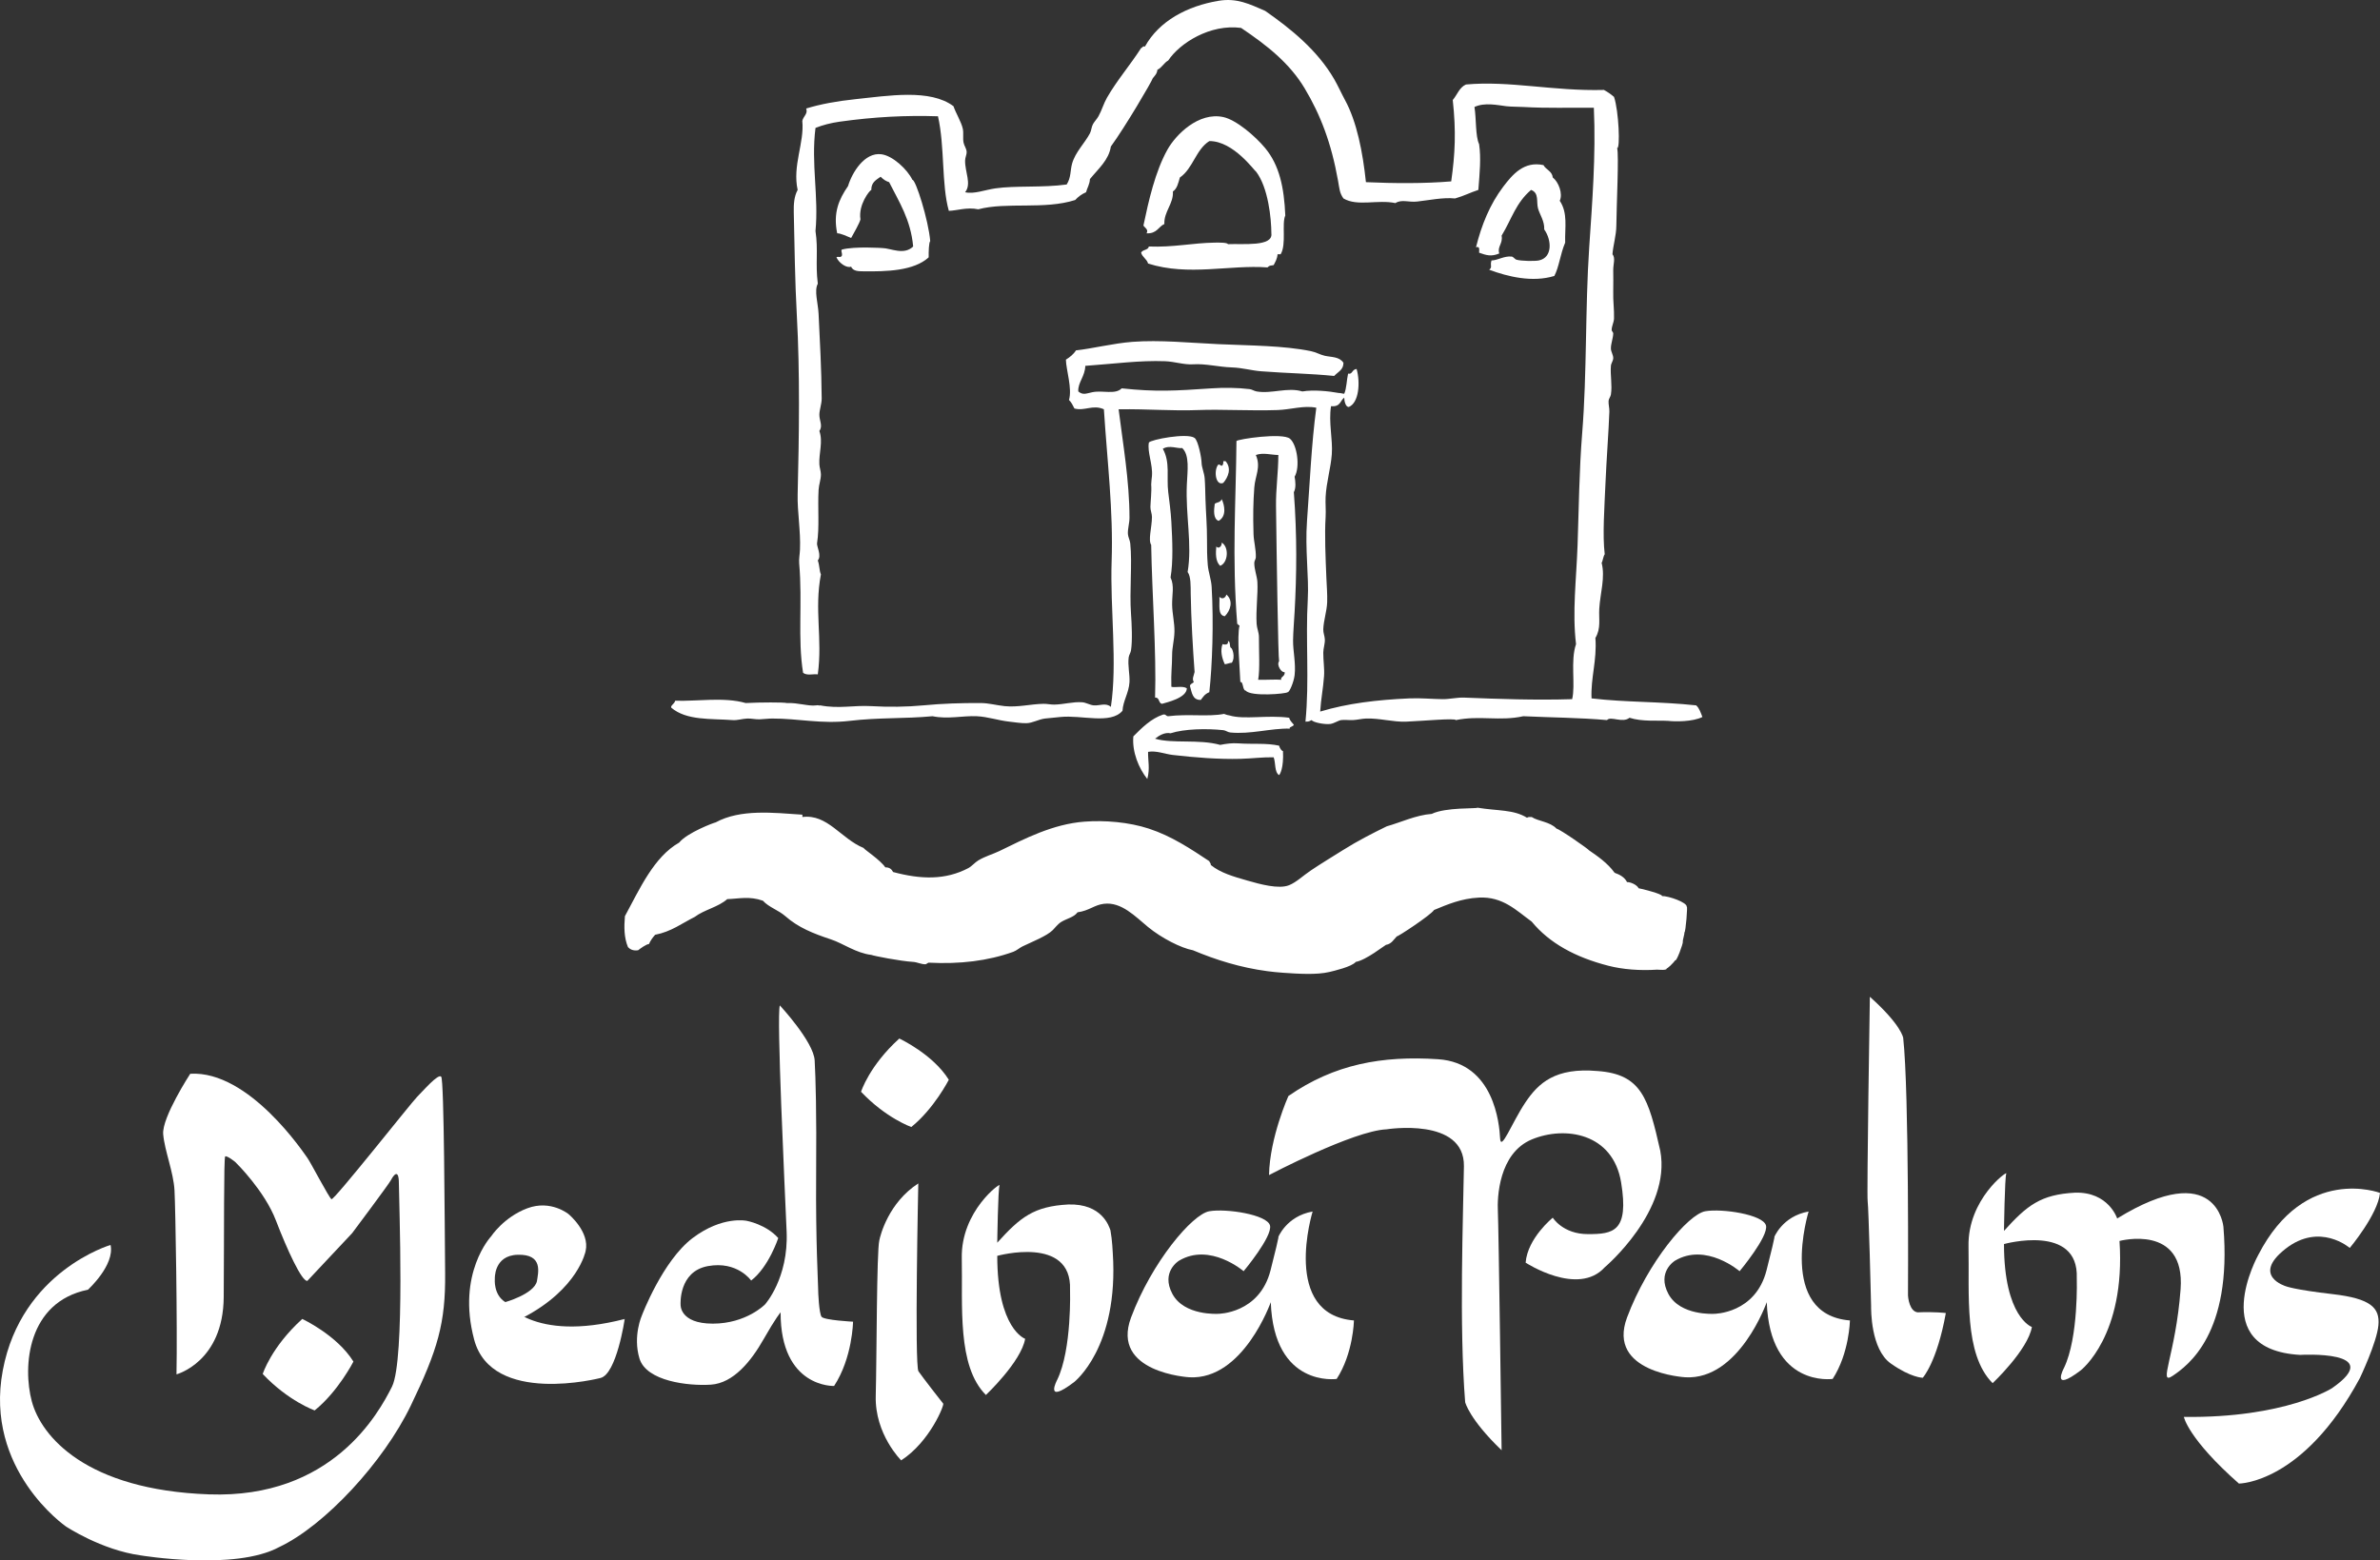
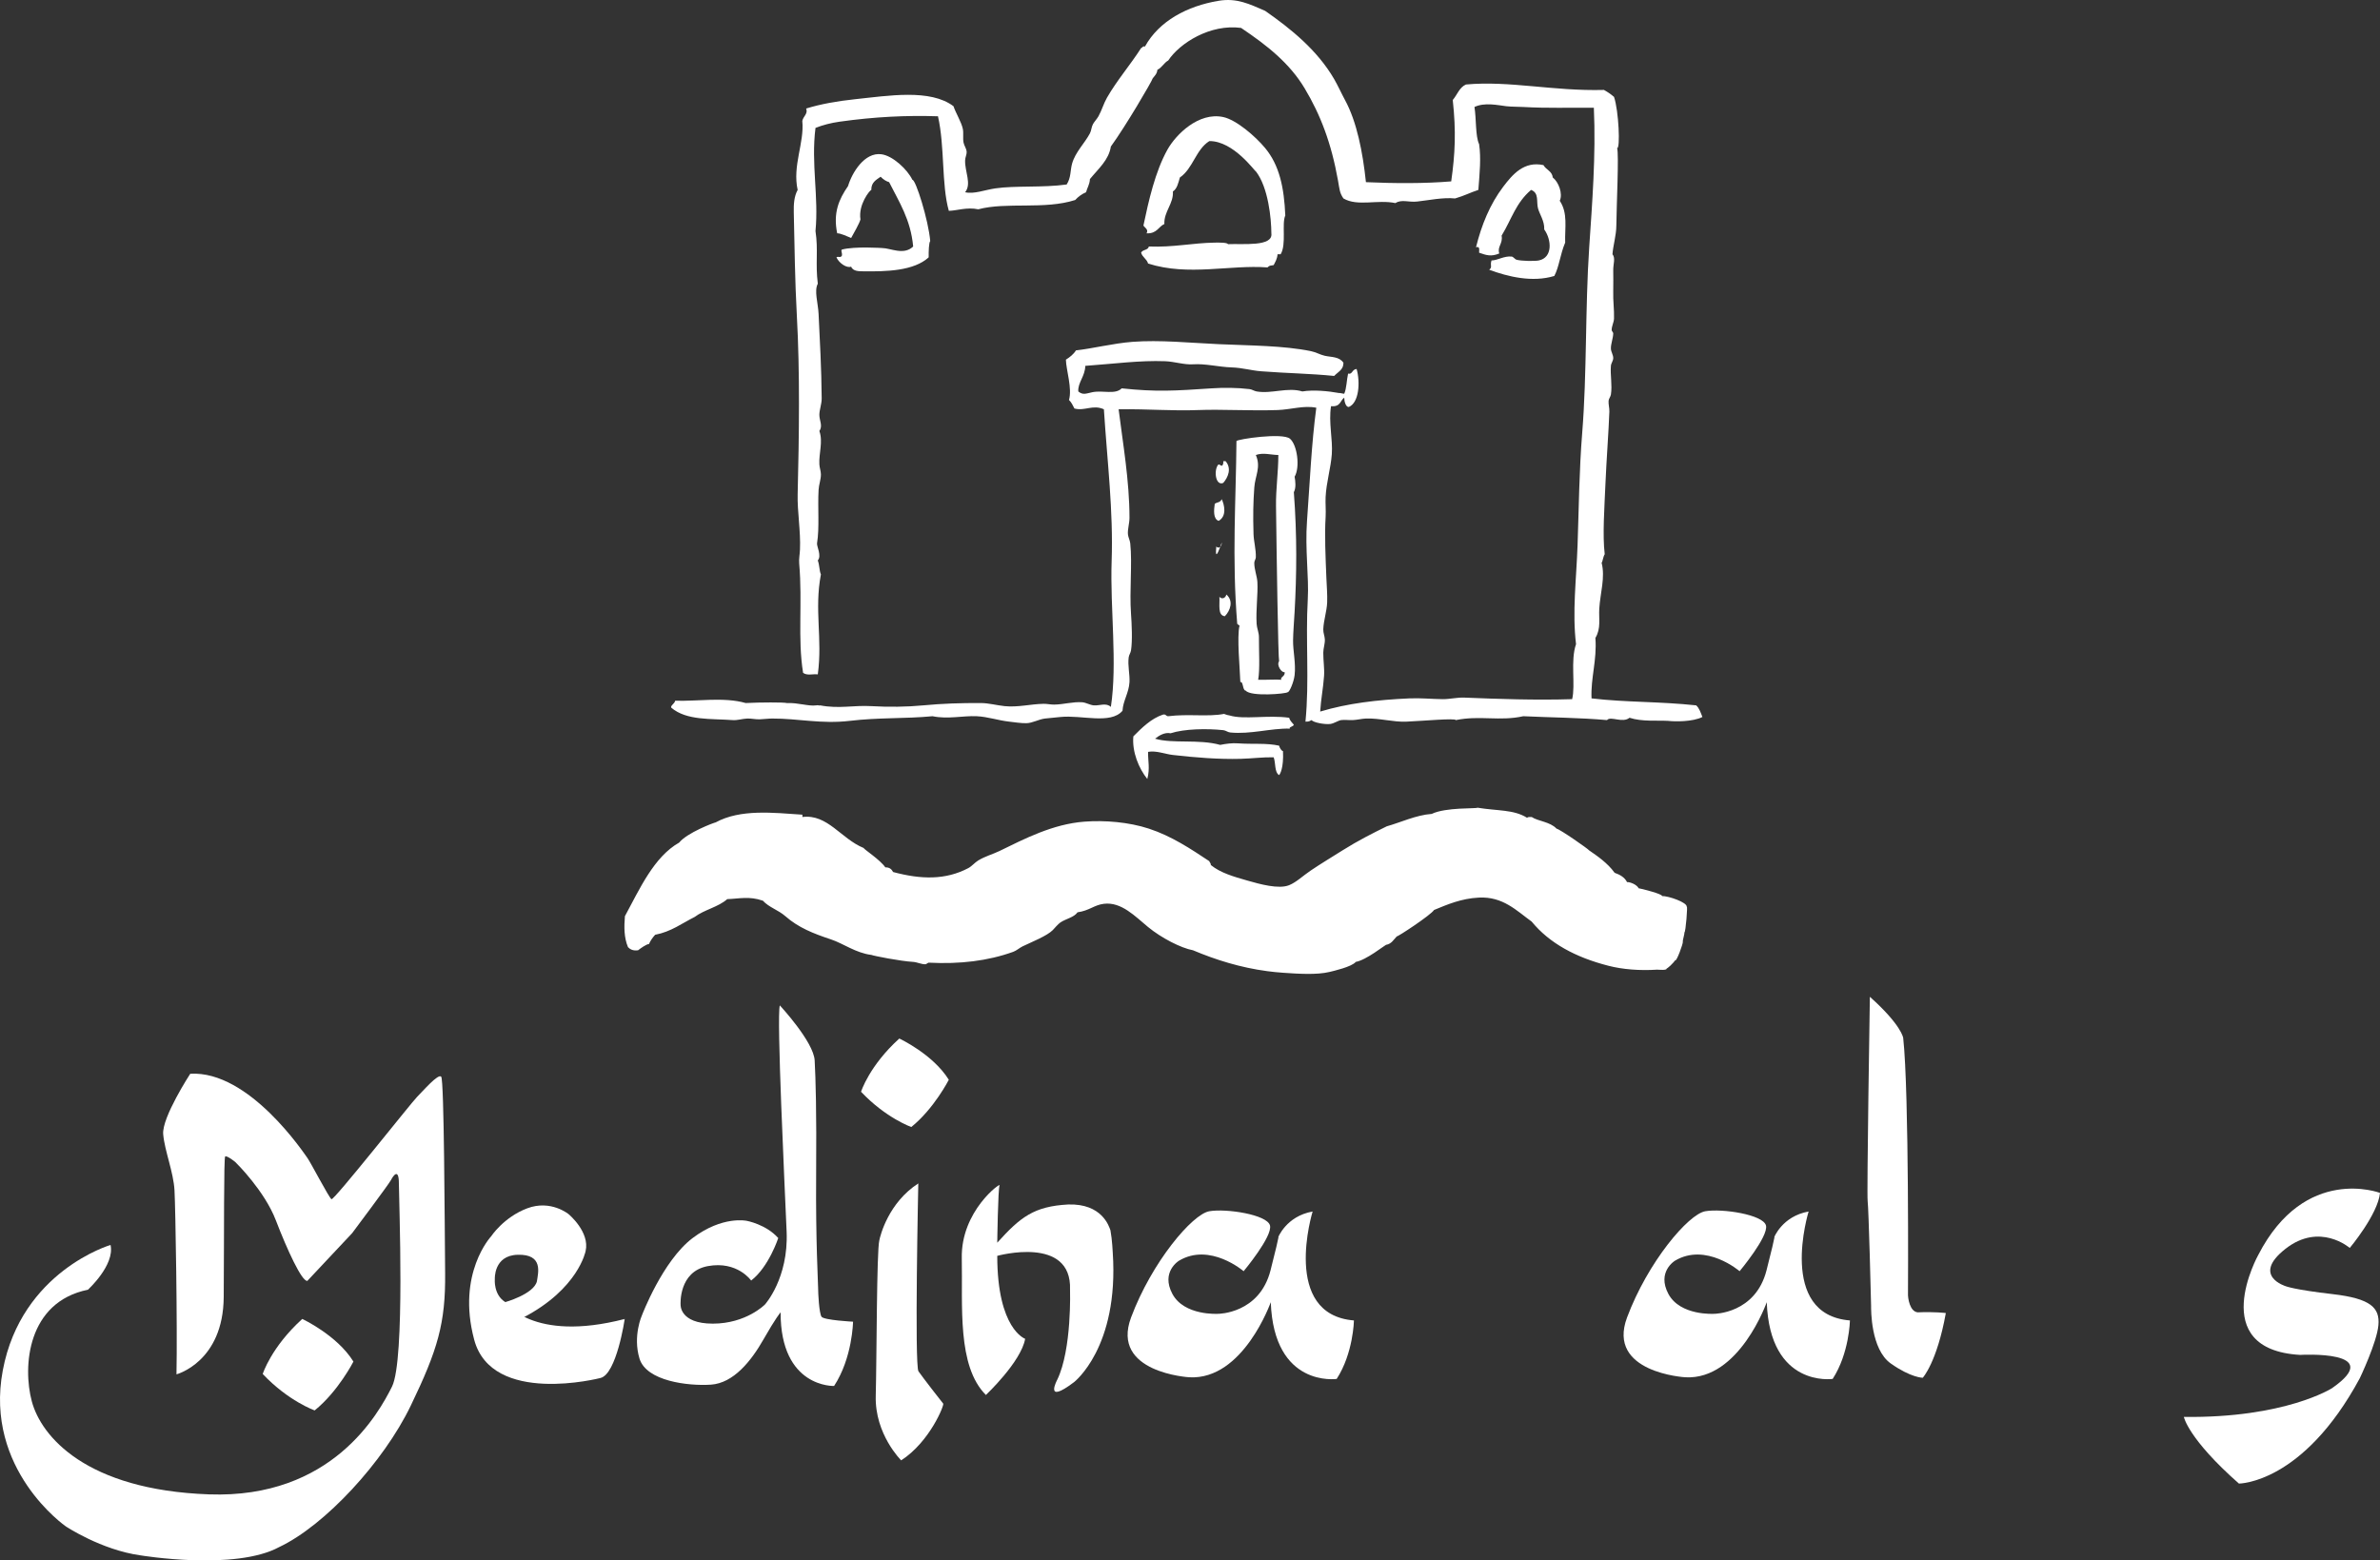
<svg xmlns="http://www.w3.org/2000/svg" width="244.462px" height="160.311px" viewBox="0 0 244.462 160.311" version="1.1">
  <rect x="0" y="0" width="244.462" height="160.311" fill="#333333" stroke="none" />
  <title>MedinaPalms_Logo_white</title>
  <g id="MadinaPalms_Website_V1" stroke="none" stroke-width="1" fill="none" fill-rule="evenodd">
    <g id="MadinaPalms_Styleguide" transform="translate(-937, -170)" fill="#FFFFFF">
      <g id="MedinaPalms_Logo_white" transform="translate(937, 170)">
        <path d="M94.593,26.519 C94.846,26.701 94.361,26.811 94.195,26.838 C94.219,26.623 94.529,26.694 94.593,26.519" id="Fill-1" />
        <path d="M125.649,47.382 L125.888,47.382 C126.521,48.117 126.16,49.018 125.649,49.611 C124.892,49.947 124.653,48.436 125.091,47.78 C125.232,47.632 125.324,47.815 125.49,47.86 C125.63,47.786 125.666,47.611 125.649,47.382" id="Fill-3" />
        <path d="M125.49,51.284 C125.768,51.871 126.032,53.027 125.172,53.513 C124.601,53.314 124.68,52.409 124.773,51.762 C125.002,51.577 125.323,51.663 125.49,51.284" id="Fill-5" />
-         <path d="M125.49,55.743 C126.27,56.215 126.14,57.817 125.331,58.132 C124.833,57.673 124.869,56.832 124.932,56.141 C125.145,56.432 125.519,56.148 125.49,55.743" id="Fill-7" />
+         <path d="M125.49,55.743 C124.833,57.673 124.869,56.832 124.932,56.141 C125.145,56.432 125.519,56.148 125.49,55.743" id="Fill-7" />
        <path d="M125.968,61.079 C126.719,61.728 126.384,62.724 125.809,63.309 C125.045,63.224 125.306,62.113 125.251,61.318 C125.545,61.621 125.887,61.42 125.968,61.079" id="Fill-9" />
-         <path d="M126.128,65.857 C126.43,65.9 126.245,66.43 126.445,66.574 C126.553,66.521 126.93,67.503 126.526,68.087 C126.3,68.099 126.157,68.187 125.809,68.247 C125.492,67.58 125.334,66.845 125.57,66.176 C125.756,66.229 126.223,66.3 126.128,65.857" id="Fill-11" />
        <path d="M132.896,74.458 C132.862,74.64 132.316,74.72 132.498,74.855 C130.48,74.81 128.474,75.46 126.366,75.253 C126.104,75.228 125.91,75.043 125.649,75.014 C123.955,74.835 121.662,74.872 120.234,75.334 C119.634,75.204 119.04,75.574 118.642,75.891 C120.465,76.429 123.125,75.913 125.331,76.528 C125.955,76.404 126.566,76.326 127.163,76.369 C128.697,76.478 130.073,76.317 131.382,76.607 C131.439,76.844 131.625,77.141 131.782,77.165 C131.869,78.914 131.471,79.548 131.382,79.633 C130.89,79.329 131.047,78.376 130.825,77.802 C129.689,77.777 128.613,77.93 127.401,77.961 C125.209,78.019 122.769,77.828 120.473,77.563 C119.622,77.465 118.77,77.091 117.925,77.244 C117.905,78.194 118.135,78.91 117.846,80.032 C116.981,78.955 116.266,77.253 116.412,75.652 C117.308,74.746 118.253,73.82 119.439,73.422 C119.768,73.331 119.748,73.589 119.996,73.581 C122.062,73.322 124.101,73.664 125.73,73.342 C125.914,73.397 125.938,73.444 126.286,73.501 C127.782,73.959 130.198,73.433 132.419,73.74 C132.496,74.062 132.726,74.228 132.896,74.458" id="Fill-13" />
        <path d="M128.993,17.6 C128.914,17.652 126.721,14.473 124.217,14.495 C122.828,15.363 122.533,17.324 121.19,18.237 C121.028,18.791 120.908,19.389 120.474,19.671 C120.56,20.915 119.536,21.753 119.598,23.015 C118.996,23.271 118.852,24.021 117.767,23.971 C117.993,23.577 117.604,23.415 117.447,23.174 C117.978,20.644 118.651,17.633 119.916,15.37 C120.782,13.822 123.117,11.482 125.649,12.026 C126.989,12.314 128.949,14.004 129.95,15.211 C131.411,16.974 131.897,19.248 132.019,22.14 C131.632,22.987 132.158,25.101 131.542,26.121 L131.223,26.121 C131.193,26.594 130.994,26.899 130.825,27.236 C130.49,27.31 130.423,27.238 130.189,27.474 C126.321,27.182 122.082,28.397 117.926,27.077 C117.791,26.601 117.346,26.435 117.209,25.962 C117.351,25.626 117.926,25.723 118.005,25.325 C120.529,25.425 122.502,24.958 124.773,24.926 C125.222,24.92 126.077,24.912 126.128,25.085 C127.666,25.014 130.783,25.374 130.588,23.971 C130.581,22.453 130.277,19.25 128.993,17.6" id="Fill-15" />
        <path d="M93.796,25.324 C93.544,22.55 92.337,20.73 91.328,18.715 C91,18.612 90.751,18.455 90.452,18.157 C90.004,18.479 89.483,18.728 89.497,19.511 C89.33,19.544 88.143,21.033 88.381,22.536 C88.326,22.853 87.645,24.066 87.426,24.448 C87.007,24.282 86.329,23.954 85.993,23.97 C85.559,21.868 86.165,20.483 87.108,19.113 C87.52,17.728 88.804,15.62 90.531,15.848 C91.703,16.001 93.2,17.404 93.717,18.475 C94.053,18.431 95.37,22.628 95.548,24.766 C95.409,24.917 95.377,25.845 95.389,26.439 C93.873,27.832 91.053,27.911 88.62,27.872 C88.261,27.867 87.603,27.883 87.426,27.394 C86.993,27.576 86.194,27.055 85.913,26.439 C86.115,26.297 86.301,26.527 86.47,26.279 C86.542,25.975 86.34,25.771 86.47,25.642 C87.781,25.284 90.66,25.488 90.611,25.483 C91.475,25.486 92.831,26.263 93.796,25.324" id="Fill-17" />
        <path d="M131.383,67.927 C131.289,67.681 131.129,57.17 131.066,52 C131.043,50.205 131.299,48.598 131.305,46.745 C130.539,46.736 129.753,46.471 128.993,46.745 C129.543,48.006 128.921,48.873 128.835,50.089 C128.724,51.651 128.699,52.888 128.756,54.867 C128.778,55.618 129.02,56.441 128.993,57.256 C128.989,57.438 128.838,57.624 128.835,57.814 C128.825,58.495 129.121,59.198 129.154,59.805 C129.221,61.069 128.987,62.648 129.075,64.105 C129.101,64.548 129.316,64.988 129.312,65.459 C129.304,66.863 129.423,68.769 129.234,69.838 C130.136,69.858 131.043,69.785 131.623,69.838 C131.42,69.579 132.061,69.484 131.941,69.042 C131.682,69.16 131.082,68.365 131.383,67.927 M132.498,45.072 C133.248,45.705 133.553,48.001 132.977,48.975 C133.056,49.423 133.143,50.101 132.897,50.567 C133.236,55.018 133.187,59.087 132.977,62.831 C132.917,63.867 132.829,64.974 132.818,65.777 C132.801,66.863 133.116,68.138 132.977,69.361 C132.893,70.079 132.438,71.146 132.26,71.112 C132.116,71.287 128.469,71.589 127.959,70.953 C127.615,70.951 127.72,69.963 127.402,70.077 C127.363,68.783 127.03,65.372 127.321,64.264 C127.053,64.189 127.309,64.145 127.082,64.105 C126.53,57.249 126.952,51.501 127.003,45.312 C127.104,45.118 131.732,44.426 132.498,45.072" id="Fill-19" />
        <path d="M134.727,73.98 C134.439,74.101 134.527,74.135 134.09,74.14 C134.504,69.944 134.088,65.72 134.329,61.558 C134.46,59.275 134.034,56.451 134.25,53.514 C134.541,49.547 134.706,45.603 135.204,41.888 C133.908,41.629 132.593,42.082 131.223,42.127 C128.379,42.221 125.486,42.036 123.101,42.127 C120.336,42.233 118.117,42.011 114.899,42.047 C115.326,45.494 116.014,49.372 116.015,53.196 C116.015,53.76 115.819,54.353 115.854,54.868 C115.877,55.19 116.058,55.487 116.094,55.824 C116.316,57.93 116,60.688 116.173,63.071 C116.245,64.067 116.33,65.82 116.173,66.813 C116.131,67.077 115.968,67.277 115.934,67.53 C115.821,68.371 116.058,69.269 116.015,70.078 C115.953,71.185 115.355,71.989 115.297,73.024 C114.072,74.452 111.099,73.436 108.926,73.661 C108.513,73.704 107.47,73.803 107.334,73.82 C106.658,73.908 106.058,74.286 105.423,74.298 C104.868,74.31 104.221,74.2 103.67,74.14 C102.497,74.01 101.462,73.634 100.326,73.582 C98.894,73.516 97.361,73.91 95.787,73.582 C92.899,73.854 90.295,73.7 87.267,74.06 C84.372,74.402 81.943,73.807 79.303,73.82 C78.893,73.823 78.455,73.884 78.029,73.9 C77.607,73.916 77.167,73.805 76.754,73.82 C76.21,73.842 75.772,74.019 75.242,73.98 C73.021,73.817 70.521,74.043 68.951,72.706 C68.837,72.494 69.303,72.294 69.349,71.989 C71.625,72.066 74.369,71.587 76.596,72.228 C78.089,72.149 80.52,72.144 80.816,72.228 C81.986,72.181 83.037,72.578 83.842,72.467 C84.107,72.413 84.115,72.527 84.24,72.467 C86.192,72.841 87.661,72.439 89.497,72.546 C91.248,72.649 93.136,72.63 94.832,72.467 C96.821,72.276 98.718,72.22 100.725,72.228 C101.574,72.231 102.357,72.46 103.193,72.546 C104.545,72.686 105.855,72.332 107.175,72.308 C107.561,72.301 107.9,72.392 108.29,72.387 C109.253,72.374 110.212,72.078 111.156,72.148 C111.558,72.178 111.947,72.433 112.35,72.467 C112.944,72.517 113.608,72.162 114.103,72.626 C114.789,68.142 114.014,62.507 114.182,57.655 C114.361,52.486 113.737,47.483 113.386,42.047 C112.243,41.537 111.425,42.254 110.36,41.968 C110.201,41.649 110.046,41.326 109.802,41.092 C110.148,39.896 109.511,38.029 109.484,36.951 C109.89,36.693 110.264,36.404 110.519,35.996 C112.142,35.826 114.358,35.268 116.332,35.119 C119.153,34.907 122.183,35.222 125.171,35.358 C128.515,35.51 131.82,35.499 134.648,36.075 C135.184,36.184 135.581,36.44 136.082,36.553 C136.768,36.707 137.557,36.622 137.992,37.27 C137.994,37.992 137.473,38.171 137.037,38.623 C134.518,38.371 132.304,38.356 129.55,38.145 C128.526,38.067 127.632,37.784 126.526,37.747 C125.148,37.701 123.82,37.343 122.543,37.428 C121.631,37.49 120.643,37.146 119.677,37.11 C117.06,37.013 114.505,37.369 111.475,37.587 C111.459,38.659 110.689,39.315 110.758,40.216 C111.239,40.613 111.544,40.431 112.192,40.296 C113.281,40.067 114.541,40.578 115.217,39.897 C118.741,40.277 120.742,40.148 124.455,39.897 C125.673,39.815 127.101,39.823 128.357,39.977 C128.596,40.006 128.825,40.173 129.075,40.216 C130.634,40.484 132.244,39.752 133.772,40.216 C134.902,40.027 136.454,40.177 137.514,40.375 C137.709,40.366 137.825,40.433 138.073,40.455 C138.323,39.883 138.316,39.052 138.47,38.384 C138.934,38.496 138.849,37.952 139.345,37.907 C139.734,39.286 139.593,41.37 138.549,41.809 C138.227,41.845 138.072,41.216 138.073,40.853 C137.637,41.168 137.701,41.823 136.718,41.729 C136.45,43.39 136.91,45.142 136.797,46.666 C136.694,48.083 136.234,49.563 136.161,51.046 C136.127,51.734 136.203,52.41 136.161,53.116 C136.049,54.943 136.149,57.187 136.241,59.407 C136.274,60.213 136.35,61.09 136.32,61.876 C136.284,62.821 135.953,63.723 135.921,64.663 C135.91,65.026 136.067,65.335 136.082,65.699 C136.098,66.147 135.923,66.604 135.921,67.052 C135.917,67.901 136.053,68.676 136.001,69.441 C135.917,70.679 135.679,71.831 135.603,73.104 C138.43,72.253 141.429,71.899 144.761,71.75 C145.925,71.698 147.109,71.821 148.185,71.83 C148.93,71.835 149.652,71.64 150.415,71.67 C153.889,71.811 157.766,71.948 161.483,71.83 C161.844,70.371 161.287,67.887 161.882,66.176 C161.486,62.847 161.913,59.599 162.041,55.983 C162.173,52.246 162.202,48.355 162.519,44.436 C163.005,38.407 162.817,31.657 163.236,25.404 C163.535,20.946 163.935,15.974 163.713,11.07 C161.238,11.044 158.967,11.134 156.466,10.991 C155.903,10.958 155.246,10.974 154.715,10.912 C153.835,10.806 152.503,10.495 151.45,10.991 C151.644,12.171 151.537,13.996 151.927,14.813 C152.135,16.235 151.988,17.75 151.848,19.512 C150.96,19.8 150.478,20.09 149.459,20.388 C148.189,20.263 146.771,20.574 145.558,20.706 C144.677,20.802 143.986,20.45 143.329,20.865 C141.498,20.478 139.436,21.24 137.992,20.388 C137.592,19.82 137.59,19.426 137.435,18.556 C136.744,14.679 135.628,11.784 134.011,9.08 C132.458,6.485 130.146,4.662 127.48,2.868 C124.314,2.44 121.18,4.424 119.996,6.213 C119.549,6.456 119.351,6.95 118.881,7.168 C118.845,7.584 118.601,7.79 118.403,8.044 C118.311,8.377 115.586,13.016 114.103,15.052 C113.884,16.449 112.839,17.309 111.952,18.397 C111.926,18.954 111.673,19.285 111.554,19.75 C111.108,19.942 110.744,20.214 110.439,20.547 C107.295,21.561 103.411,20.728 100.485,21.502 C99.295,21.259 98.296,21.643 97.459,21.661 C96.693,18.949 97.058,15.074 96.344,11.946 C93.105,11.841 89.857,11.994 86.231,12.503 C85.354,12.627 84.514,12.844 83.763,13.141 C83.297,16.847 84.108,20.188 83.763,23.731 C84.062,25.707 83.739,27.059 84.001,29.147 C83.606,29.876 84.027,31.114 84.081,32.252 C84.209,34.99 84.375,37.796 84.4,40.933 C84.404,41.505 84.164,42.103 84.161,42.605 C84.156,43.205 84.54,43.752 84.161,44.277 C84.555,45.378 84.101,46.564 84.161,47.701 C84.179,48.051 84.317,48.394 84.32,48.736 C84.324,49.272 84.112,49.767 84.081,50.329 C83.978,52.206 84.185,54.177 83.922,55.824 C83.876,56.11 84.416,57.104 84.001,57.575 C84.187,58.09 84.151,58.647 84.32,59.01 C83.621,62.687 84.501,65.583 84.001,69.282 C83.488,69.219 82.901,69.436 82.489,69.123 C81.917,65.571 82.44,61.952 82.09,57.894 C82.049,57.413 82.146,56.986 82.17,56.461 C82.254,54.598 81.888,52.528 81.931,50.807 C82.083,44.704 82.167,38.187 81.851,32.491 C81.645,28.753 81.615,25.238 81.533,21.821 C81.513,20.988 81.564,20.181 81.931,19.512 C81.378,17.013 82.635,14.67 82.409,12.424 C82.505,11.939 83.01,11.701 82.807,11.149 C84.282,10.692 86.004,10.385 87.824,10.194 C91.248,9.836 95.542,9.108 97.937,10.912 C98.158,11.579 98.742,12.534 98.893,13.221 C98.993,13.675 98.879,14.205 98.972,14.654 C99.043,14.996 99.27,15.25 99.291,15.609 C99.306,15.864 99.14,16.157 99.131,16.485 C99.101,17.65 99.821,18.903 99.131,19.75 C100.039,19.965 101.144,19.511 102.238,19.353 C104.272,19.056 107.139,19.294 109.563,18.954 C110.026,18.236 109.921,17.511 110.121,16.804 C110.457,15.617 111.411,14.725 111.952,13.698 C112.106,13.407 112.102,13.041 112.271,12.743 C112.42,12.479 112.668,12.23 112.829,11.946 C113.17,11.339 113.357,10.639 113.704,10.035 C114.734,8.245 116.073,6.707 117.209,4.939 C117.36,4.905 117.353,4.711 117.606,4.78 C119.05,2.163 121.931,0.621 125.171,0.081 C127.061,-0.234 128.363,0.43 129.95,1.116 C132.584,2.95 135.311,5.152 137.037,8.124 C137.429,8.801 137.781,9.593 138.151,10.274 C139.367,12.507 139.975,15.625 140.302,18.715 C143.202,18.846 146.318,18.864 149.061,18.635 C149.462,15.802 149.574,13.507 149.22,10.274 C149.675,9.748 149.894,8.983 150.574,8.681 C155.077,8.271 159.523,9.377 164.748,9.239 C165.126,9.444 165.472,9.683 165.784,9.955 C166.273,11.366 166.438,15.334 166.102,15.211 C166.304,15.789 166.035,21.279 166.023,23.174 C166.016,24.195 165.687,25.219 165.625,26.121 C165.959,26.518 165.689,27.134 165.704,27.793 C165.711,28.068 165.719,29.482 165.704,29.943 C165.673,30.889 165.816,31.835 165.784,32.73 C165.77,33.132 165.531,33.509 165.544,33.925 C165.547,34.003 165.706,34.161 165.704,34.244 C165.689,34.803 165.446,35.319 165.465,35.836 C165.477,36.147 165.712,36.48 165.704,36.791 C165.697,37.089 165.491,37.289 165.465,37.587 C165.384,38.53 165.618,39.559 165.465,40.534 C165.43,40.756 165.246,40.961 165.226,41.171 C165.197,41.535 165.32,41.911 165.306,42.286 C165.229,44.425 165.006,47.27 164.908,49.612 C164.802,52.152 164.591,54.961 164.829,56.938 C164.661,57.187 164.612,57.734 164.509,57.814 C164.899,59.32 164.37,60.912 164.271,62.513 C164.204,63.601 164.466,64.551 163.872,65.539 C164.045,67.832 163.378,69.651 163.475,71.75 C167.079,72.171 170.424,72.058 174.225,72.467 C174.547,72.756 174.69,73.223 174.863,73.661 C173.864,74.165 172.041,74.143 171.357,74.06 C170.258,73.995 168.665,74.161 167.376,73.741 C166.662,74.327 165.422,73.531 165.067,73.98 C162.297,73.732 159.196,73.713 156.466,73.582 C154.048,74.122 151.99,73.475 149.538,73.98 C149.468,73.76 146.183,74.067 144.443,74.14 C143.102,74.195 141.68,73.767 140.302,73.82 C139.858,73.838 139.412,73.959 138.948,73.98 C138.571,73.997 138.105,73.93 137.753,73.98 C137.451,74.023 137.021,74.332 136.638,74.378 C136.055,74.449 134.883,74.223 134.727,73.98" id="Fill-21" />
        <path d="M159.653,28.351 C157.392,29.043 154.871,28.422 152.963,27.713 C153.327,27.424 153.02,27.311 153.202,26.758 C153.835,26.75 154.505,26.273 155.272,26.36 C155.44,26.378 155.615,26.64 155.752,26.679 C156.281,26.83 157.66,26.84 158.06,26.758 C159.481,26.467 159.395,24.67 158.617,23.572 C158.656,22.711 158.158,22.057 157.98,21.422 C157.787,20.729 158.114,19.82 157.263,19.512 C155.691,20.854 155.282,22.487 154.238,24.209 C154.392,25.037 153.764,25.336 153.998,26.041 C153.159,26.39 152.672,26.223 151.927,25.962 C151.92,25.678 152.037,25.268 151.609,25.404 C152.168,23.121 153.049,20.972 154.397,19.193 C155.356,17.926 156.538,16.527 158.538,16.963 C158.796,17.447 159.421,17.565 159.494,18.237 C160.098,18.708 160.547,19.905 160.21,20.626 C161.065,21.909 160.721,23.375 160.767,24.926 C160.252,26.137 160.153,27.397 159.653,28.351" id="Fill-23" />
-         <path d="M124.217,71.112 C123.719,71.322 123.592,71.586 123.34,71.909 C122.468,71.932 122.42,71.13 122.226,70.476 C122.258,70.242 122.498,70.217 122.623,70.077 C122.418,69.733 122.608,69.469 122.703,69.042 C122.537,66.804 122.341,63.521 122.305,60.999 C122.294,60.221 122.334,59.23 121.987,58.769 C122.473,55.926 121.763,52.941 121.907,49.771 C121.972,48.342 122.21,46.77 121.429,46.028 C120.962,46.113 120.11,45.69 119.439,46.108 C120.221,47.507 119.802,48.998 119.996,50.567 C120.097,51.388 120.253,52.508 120.315,53.594 C120.427,55.571 120.512,57.692 120.235,59.327 C120.642,60.199 120.381,61.094 120.394,62.114 C120.407,63.056 120.653,63.986 120.634,64.901 C120.614,65.798 120.394,66.481 120.394,67.29 C120.394,68.468 120.273,69.024 120.315,70.555 C120.663,70.678 121.48,70.428 121.907,70.714 C121.888,71.72 119.806,72.168 119.36,72.307 C118.966,72.249 119.133,71.631 118.643,71.67 C118.79,66.98 118.33,61.072 118.245,55.982 C117.912,55.472 118.316,54.192 118.324,53.115 C118.326,52.775 118.156,52.419 118.165,52.08 C118.177,51.55 118.305,50.478 118.245,49.771 C118.234,49.659 118.311,49.052 118.324,48.895 C118.42,47.71 117.826,46.432 118.006,45.471 C118.154,45.168 121.962,44.441 122.703,44.993 C123.071,45.266 123.411,47.015 123.42,47.541 C123.428,48.013 123.696,48.596 123.738,49.134 C123.793,49.811 123.795,50.583 123.819,51.284 C123.865,52.726 123.985,54.036 123.977,55.425 C123.973,56.285 123.984,57.207 124.057,58.052 C124.12,58.773 124.414,59.556 124.455,60.282 C124.672,64.025 124.521,68.308 124.217,71.112" id="Fill-25" />
        <path d="M151.755,82.98 C153.857,83.326 155.461,83.15 156.851,84.015 C156.946,83.923 157.132,83.925 157.328,83.936 C157.971,84.373 159.221,84.421 159.877,85.13 C160.266,85.212 163.219,87.278 163.219,87.359 C164.03,87.919 165.113,88.646 165.847,89.668 C166.397,89.862 166.871,90.128 167.12,90.623 C167.446,90.609 168.124,90.877 168.314,91.259 C168.442,91.253 170.862,91.872 170.702,92.056 C171.36,92.034 173.342,92.718 173.25,93.171 C173.377,92.898 173.141,95.856 173.011,95.798 C173.037,95.984 172.822,96.591 172.852,96.753 C172.904,96.888 172.194,98.866 172.056,98.662 C171.957,98.857 171.138,99.675 171.18,99.458 C171.326,99.732 170.33,99.618 170.226,99.618 C168.428,99.737 166.676,99.596 165.21,99.22 C161.809,98.348 159.142,96.892 157.328,94.683 C155.754,93.544 154.37,92.094 151.916,92.215 C150.085,92.304 148.638,92.937 147.298,93.489 C146.973,94.013 143.481,96.306 143.477,96.195 C143.147,96.528 142.933,96.978 142.363,97.071 C142.244,97.106 140.317,98.642 139.258,98.823 C138.859,99.322 136.973,99.757 136.552,99.857 C135.242,100.169 133.361,100.048 131.776,99.937 C131.261,99.901 130.676,99.843 130.183,99.776 C127.41,99.411 124.858,98.605 122.539,97.628 C121.303,97.399 119.302,96.372 117.923,95.239 C116.607,94.159 115.191,92.633 113.386,92.853 C112.391,92.972 111.894,93.558 110.679,93.728 C110.307,94.253 109.531,94.37 108.928,94.763 C108.675,94.927 108.289,95.401 108.132,95.558 C107.531,96.161 105.984,96.768 105.027,97.23 C104.717,97.38 104.414,97.665 104.071,97.788 C101.479,98.722 98.595,99.068 95.394,98.901 C95.324,98.898 95.142,99.058 95.076,99.062 C94.658,99.087 94.196,98.845 93.802,98.823 C92.446,98.741 89.746,98.206 89.504,98.105 C87.912,97.911 86.603,96.924 85.363,96.514 C83.524,95.903 82,95.298 80.667,94.125 C79.952,93.495 78.978,93.216 78.358,92.534 C76.956,92.046 75.933,92.332 74.697,92.373 C73.786,93.189 72.333,93.46 71.353,94.204 C70.044,94.859 68.94,95.721 67.293,96.036 C67.041,96.315 66.819,96.622 66.656,96.991 C66.411,96.98 65.747,97.462 65.542,97.628 C65.019,97.699 64.731,97.536 64.507,97.31 C64.091,96.328 64.096,95.233 64.188,94.125 C65.707,91.321 67.169,88.031 69.761,86.564 C70.58,85.552 73.318,84.518 73.503,84.493 C76.068,83.095 79.439,83.499 82.419,83.697 L82.419,83.936 C85.008,83.611 86.361,86.155 88.708,87.12 C88.73,87.249 90.412,88.334 90.936,89.11 C91.371,89.1 91.589,89.308 91.733,89.587 C94.606,90.362 97.123,90.418 99.455,89.19 C99.83,88.992 100.116,88.619 100.489,88.394 C101.197,87.967 101.988,87.754 102.639,87.44 C105.229,86.182 108.12,84.661 111.395,84.413 C113.472,84.256 115.941,84.455 118.002,85.13 C120.349,85.898 122.33,87.226 124.213,88.474 C124.247,88.625 124.384,88.673 124.371,88.871 C125.366,89.681 126.709,90.061 128.113,90.463 C129.412,90.836 131.344,91.374 132.411,90.941 C133.161,90.637 133.813,89.986 134.641,89.429 C135.677,88.731 136.835,88.031 137.905,87.359 C139.525,86.341 141,85.602 142.443,84.892 C143.826,84.509 145.46,83.73 147.06,83.618 C148.494,82.918 151.707,83.099 151.755,82.98" id="Fill-27" />
        <path d="M242.391,141.587 C236.542,152.443 229.969,152.417 229.969,152.417 C224.737,147.796 224.315,145.569 224.315,145.569 C234.732,145.699 239.525,142.622 239.525,142.622 C245.213,138.669 236.259,139.198 236.259,139.198 C226.552,138.644 231.959,128.927 231.959,128.927 C236.754,119.616 244.462,122.555 244.462,122.555 C244.246,124.765 241.356,128.21 241.356,128.21 C241.356,128.21 238.284,125.527 234.746,128.306 C231.209,131.085 234.797,132.147 234.797,132.147 C234.797,132.147 235.657,132.501 239.599,132.955 C243.541,133.41 244.451,134.37 244.299,136.14 C244.147,137.908 242.391,141.587 242.391,141.587" id="Fill-29" />
-         <path d="M217.705,127.492 C217.705,127.492 224.485,125.677 223.98,132.449 C223.475,139.222 221.605,142.406 223.172,141.345 C224.738,140.284 229.287,136.999 228.378,126.03 C228.378,126.03 227.731,118.876 217.466,125.182 C217.466,125.182 216.589,122.431 213.14,122.531 C209.601,122.721 208.212,123.833 205.84,126.458 C205.84,126.458 205.916,120.911 206.078,120.565 C206.24,120.218 202.096,123.2 202.196,128.052 C202.298,132.904 201.692,139.121 204.674,142.102 C204.674,142.102 208.291,138.696 208.706,136.331 C208.706,136.331 205.845,135.352 205.84,127.81 C205.84,127.81 213.519,125.677 213.316,131.286 C213.316,131.286 213.519,137.401 212.002,140.536 C212.002,140.536 210.587,143.164 213.721,140.788 C213.721,140.788 218.353,137.242 217.705,127.492" id="Fill-31" />
        <path d="M114.298,128.705 C114.298,128.705 114.243,127.376 114.059,126.395 C113.902,125.955 113.182,123.643 109.733,123.744 C106.194,123.934 104.804,125.046 102.433,127.671 C102.433,127.671 102.509,122.124 102.671,121.778 C102.833,121.431 98.689,124.413 98.79,129.265 C98.891,134.117 98.285,140.335 101.267,143.315 C101.267,143.315 104.884,139.909 105.299,137.544 C105.299,137.544 102.437,136.565 102.433,129.023 C102.433,129.023 110.112,126.89 109.909,132.499 C109.909,132.499 110.112,138.614 108.595,141.749 C108.595,141.749 107.18,144.378 110.314,142.001 C110.314,142.001 114.946,138.454 114.298,128.705" id="Fill-33" />
        <path d="M192.063,102.407 C192.063,102.407 191.736,122.694 191.837,123.402 C191.938,124.11 192.19,133.813 192.19,134.167 C192.19,134.522 192.14,138.614 194.212,140.081 C196.284,141.547 197.497,141.547 197.497,141.547 C197.497,141.547 198.951,139.973 199.867,134.897 C199.867,134.897 198.678,134.749 196.992,134.825 C196.176,134.768 195.949,133.384 195.98,132.854 C195.98,132.854 196.105,112.245 195.487,106.63 C195.487,106.63 195.321,105.319 192.063,102.407" id="Fill-35" />
        <path d="M185.772,124.467 C185.772,124.467 182.511,135.052 190.017,135.659 C190.017,135.659 189.953,139.032 188.241,141.667 C188.241,141.667 181.796,142.597 181.472,133.783 C181.472,133.783 178.644,141.8 173.111,141.497 C173.111,141.497 164.999,141.042 167.122,135.356 C169.244,129.67 173.414,124.742 175.157,124.439 C176.901,124.136 181.108,124.784 181.392,125.9 C181.677,127.017 178.684,130.599 178.684,130.599 C178.684,130.599 175.233,127.622 172.048,129.519 C172.048,129.519 170.154,130.655 171.367,132.93 C172.58,135.204 176.067,134.977 176.067,134.977 C176.067,134.977 180.312,134.977 181.45,130.504 C182.587,126.03 182.208,127.168 182.208,127.168 C182.208,127.168 183.044,124.949 185.772,124.467" id="Fill-37" />
        <path d="M134.826,124.467 C134.826,124.467 131.565,135.052 139.071,135.659 C139.071,135.659 139.008,139.032 137.296,141.667 C137.296,141.667 130.852,142.597 130.527,133.783 C130.527,133.783 127.699,141.8 122.165,141.497 C122.165,141.497 114.054,141.042 116.176,135.356 C118.299,129.67 122.469,124.742 124.213,124.439 C125.955,124.136 130.162,124.784 130.447,125.9 C130.732,127.017 127.739,130.599 127.739,130.599 C127.739,130.599 124.289,127.622 121.104,129.519 C121.104,129.519 119.208,130.655 120.422,132.93 C121.635,135.204 125.122,134.977 125.122,134.977 C125.122,134.977 129.367,134.977 130.505,130.504 C131.641,126.03 131.263,127.168 131.263,127.168 C131.263,127.168 132.098,124.949 134.826,124.467" id="Fill-39" />
-         <path d="M154.238,148.993 C154.238,148.993 153.93,125.804 153.854,124.438 C153.778,123.074 153.932,118.477 157.343,117.06 C160.754,115.645 165.681,116.403 166.514,121.482 C167.348,126.561 165.681,126.789 163.103,126.789 C160.525,126.789 159.494,125.103 159.494,125.103 C159.494,125.103 156.904,127.196 156.706,129.722 C156.706,129.722 162.08,133.231 164.829,130.2 C164.829,130.2 171.689,124.401 170.534,118.222 C169.32,112.858 168.619,110.356 164.09,110.034 C159.767,109.655 158.024,111.247 156.659,113.294 C155.295,115.341 154.157,118.374 154.082,116.933 C154.006,115.493 153.475,109.2 147.713,108.821 C141.953,108.442 137.054,109.33 132.339,112.6 C132.339,112.6 130.42,116.856 130.348,120.723 C130.348,120.723 138.995,116.175 142.407,116.024 C142.407,116.024 150.443,114.735 150.367,119.814 C150.292,124.893 149.865,136.153 150.495,144.056 C150.495,144.056 150.907,145.8 154.238,148.993" id="Fill-41" />
        <path d="M31.047,135.505 C31.047,135.505 34.615,137.161 36.302,139.885 C36.302,139.885 34.738,142.95 32.321,144.901 C32.321,144.901 29.628,143.956 26.986,141.159 C26.986,141.159 27.844,138.408 31.047,135.505" id="Fill-43" />
        <path d="M92.372,106.695 C92.372,106.695 95.824,108.298 97.457,110.932 C97.457,110.932 95.944,113.898 93.604,115.786 C93.604,115.786 90.999,114.871 88.443,112.165 C88.443,112.165 89.273,109.504 92.372,106.695" id="Fill-45" />
        <path d="M94.323,121.58 C94.323,121.58 93.924,140.276 94.341,140.884 C94.759,141.489 96.731,144.03 96.875,144.195 C97.058,144.22 95.543,148.112 92.564,150.032 C92.564,150.032 89.847,147.352 89.952,143.411 C90.056,139.468 90.043,128.565 90.318,127.44 C90.422,126.896 91.274,123.554 94.323,121.58" id="Fill-47" />
        <path d="M80.1,103.29 C80.1,103.29 83.577,107.026 83.679,108.948 C83.78,110.868 83.881,114.053 83.83,120.825 C83.78,127.599 84.032,131.742 84.032,132.298 C84.032,132.855 84.134,134.927 84.386,135.28 C84.638,135.634 87.621,135.786 87.621,135.786 C87.621,135.786 87.568,139.493 85.674,142.39 C85.674,142.39 80.168,142.608 80.179,134.825 C80.179,134.825 79.686,135.382 78.422,137.605 C77.159,139.829 75.34,142.104 73.015,142.255 C70.689,142.407 66.393,141.901 65.686,139.577 C64.978,137.251 65.938,135.129 65.938,135.129 C65.938,135.129 68.061,129.519 71.144,127.193 C74.227,124.868 76.704,125.425 76.704,125.425 C76.704,125.425 78.675,125.778 79.938,127.193 C79.938,127.193 78.969,130.165 77.154,131.56 C77.154,131.56 75.743,129.519 72.711,130.075 C69.679,130.63 69.907,134.028 69.907,134.028 C69.907,134.028 69.779,135.987 73.216,135.987 C76.653,135.987 78.574,134.017 78.574,134.017 C78.574,134.017 81,131.339 80.798,126.536 C80.596,121.735 79.756,104.405 80.1,103.29" id="Fill-49" />
        <g id="Group-53" transform="translate(0, 110.303)">
          <path d="M18.127,30.892 C18.127,30.892 22.929,29.628 22.979,22.956 C23.029,16.285 22.979,8.603 23.131,8.501 C23.282,8.401 24.141,9.007 24.293,9.209 C24.293,9.209 27.173,12.04 28.336,15.072 C29.499,18.105 31.015,21.39 31.571,21.288 L36.171,16.386 C36.171,16.386 39.961,11.331 40.163,10.927 C40.365,10.523 40.971,9.615 40.971,11.282 C40.971,12.95 41.629,29.425 40.264,32.155 C38.9,34.884 34.098,43.678 21.463,43.223 C8.827,42.769 4.228,37.259 3.268,33.671 C2.308,30.083 2.813,23.461 9.03,22.199 C9.03,22.199 11.81,19.671 11.355,17.599 C11.355,17.599 2.206,20.278 0.286,30.487 C-1.635,40.697 6.755,46.509 6.755,46.509 C6.755,46.509 10.394,48.934 14.437,49.49 C14.437,49.49 24.141,51.107 28.69,48.631 C33.39,46.407 39.404,39.887 42.184,34.126 C44.964,28.365 45.773,25.634 45.722,20.48 C45.672,15.325 45.622,0.667 45.318,0.314 C45.015,-0.04 43.448,1.78 42.842,2.386 C42.235,2.993 34.3,13.05 34.047,12.899 C33.795,12.747 31.874,9.058 31.571,8.654 C31.268,8.249 25.607,-0.342 19.542,0.011 C19.542,0.011 16.611,4.509 16.762,6.228 C16.914,7.945 17.823,10.119 17.924,11.99 C18.026,13.859 18.228,26.04 18.127,30.892" id="Fill-51" />
        </g>
        <path d="M64.169,135.507 C64.169,135.507 63.335,141.194 61.667,141.573 C61.667,141.573 50.523,144.453 48.704,137.63 C46.884,130.807 50.447,127.017 50.447,127.017 C50.447,127.017 51.736,125.046 54.162,124.136 C56.588,123.226 58.408,124.742 58.408,124.742 C58.408,124.742 60.606,126.562 60.151,128.532 C60.151,128.532 59.418,132.412 53.732,135.368 L51.85,133.79 C51.85,133.79 54.819,132.968 55.148,131.642 C55.274,130.77 55.83,128.836 53.176,128.911 C50.687,128.976 50.826,131.413 50.826,131.413 C50.826,131.413 50.675,133.005 51.888,133.764 L51.547,135.507 C51.547,135.507 54.617,137.1 54.731,137.138 C54.845,137.175 61.289,138.351 61.289,138.351 L64.169,135.507 Z" id="Fill-54" />
        <path d="M51.888,133.764 C51.888,133.764 54.656,137.972 64.169,135.507 L62.464,137.972 C62.464,137.972 60.227,138.995 60,139.033 C59.772,139.072 55.451,138.767 55.451,138.767 C55.451,138.767 51.054,137.1 50.978,136.986 C50.902,136.872 49.387,135.318 49.462,135.091 C49.538,134.863 51.888,133.764 51.888,133.764" id="Fill-56" />
        <polygon id="Fill-58" points="51.737 133.827 52.217 133.765 53.72 135.103 53.619 135.444 52.672 134.965" />
      </g>
    </g>
  </g>
</svg>